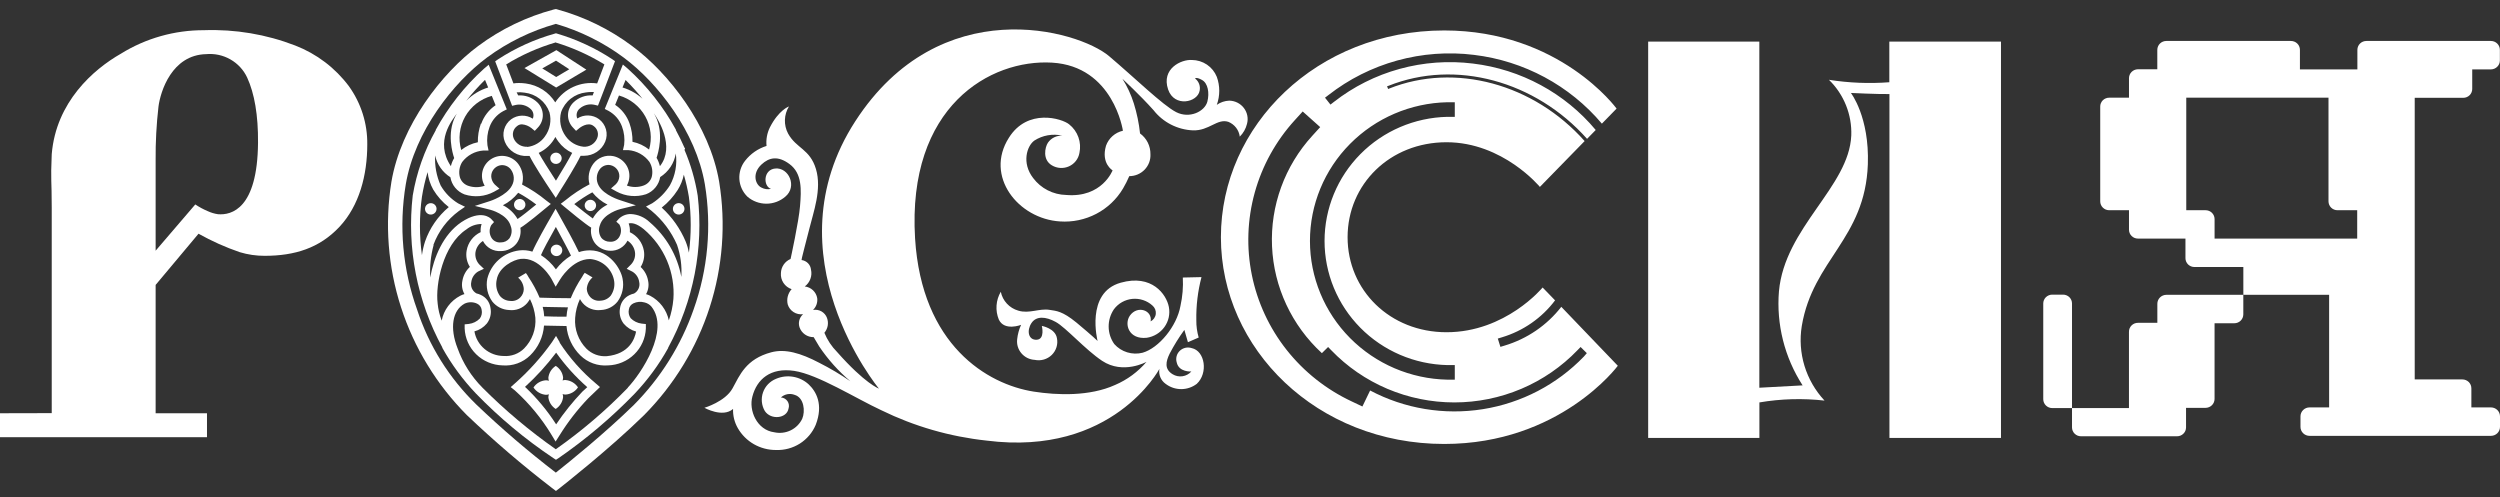
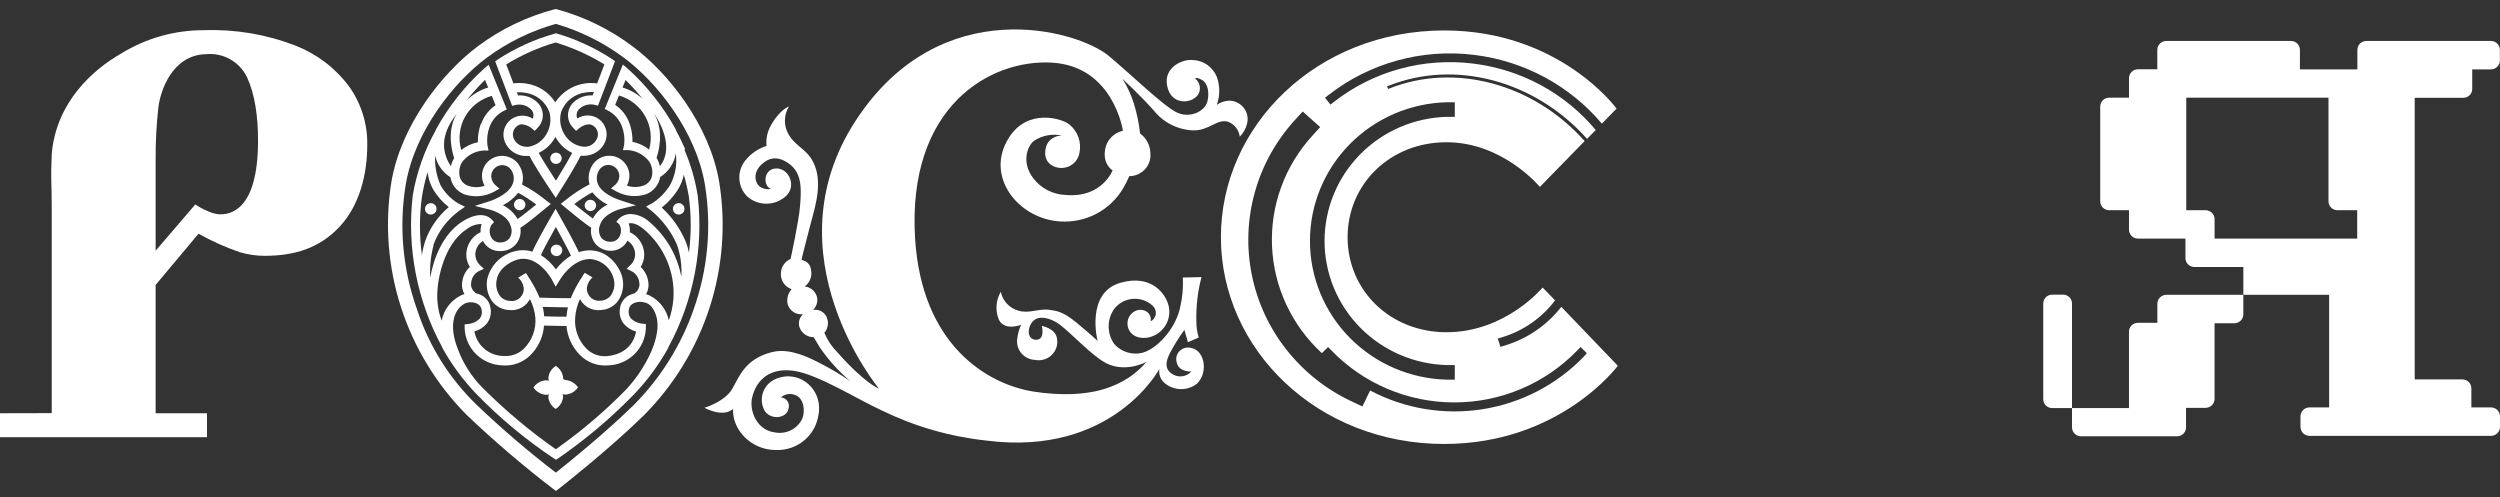
<svg xmlns="http://www.w3.org/2000/svg" width="166" height="33" viewBox="0 0 166 33" fill="none">
  <rect x="0" y="0" width="166" height="33" fill="#333333" stroke="none" />
-   <path d="M125.451 2.761V5.461C124.112 5.562 122.766 5.507 121.441 5.298C121.934 5.779 122.32 6.356 122.576 6.993C122.831 7.629 122.95 8.311 122.925 8.995C122.776 12.414 118.506 15.098 118.122 19.343C117.943 21.539 118.495 23.732 119.693 25.589L116.82 25.745V2.761H109.438V29.078H116.824V26.721C118.252 26.478 119.708 26.437 121.148 26.599C120.534 25.939 120.079 25.15 119.817 24.292C119.556 23.434 119.495 22.528 119.639 21.643C120.379 17.235 123.847 15.867 124.025 10.911C124.137 7.761 122.9 6.172 122.9 6.172C122.9 6.172 124.653 6.258 125.459 6.246V29.078H132.866V2.761H125.451Z" fill="white" />
  <path d="M103.67 20.373C102.719 21.598 101.403 22.498 99.908 22.947L99.627 23.032L99.454 22.481L99.735 22.395C101.144 21.971 102.378 21.112 103.257 19.944L102.43 19.09C102.43 19.09 99.987 22.06 96.048 22.06C92.294 22.06 89.48 19.274 89.48 15.752C89.48 12.231 92.294 9.445 96.048 9.445C99.801 9.445 102.248 12.411 102.248 12.411L105.22 9.367C101.847 5.572 96.618 4.134 92.237 5.882L92.175 5.911L92.1 5.731L92.192 5.699C96.643 3.917 101.955 5.372 105.381 9.22L105.956 8.632C103.911 6.183 100.993 4.604 97.805 4.22C96.172 4.018 94.516 4.139 92.931 4.576C91.346 5.012 89.865 5.757 88.574 6.765L88.343 6.945L87.98 6.487L88.211 6.311C89.562 5.255 91.113 4.476 92.772 4.018C94.431 3.56 96.166 3.432 97.875 3.644C101.19 4.043 104.226 5.676 106.365 8.211L107.341 7.21C107.341 7.21 103.571 2.022 95.895 2.022C87.45 2.022 81.068 8.33 81.068 15.752C81.068 23.175 87.45 29.479 95.895 29.479C103.591 29.479 107.423 24.287 107.423 24.287L103.67 20.373ZM96.106 6.789H96.598V7.758H96.106C93.926 7.806 91.852 8.695 90.328 10.235C88.803 11.776 87.95 13.845 87.95 16C87.95 18.154 88.803 20.223 90.328 21.764C91.852 23.304 93.926 24.194 96.106 24.242H96.598V25.21H96.106C93.668 25.159 91.348 24.166 89.642 22.445C87.936 20.723 86.981 18.409 86.981 16C86.981 13.59 87.936 11.276 89.642 9.555C91.348 7.833 93.668 6.84 96.106 6.789ZM105.171 23.674C103.38 25.534 101.023 26.762 98.459 27.17C95.894 27.577 93.266 27.141 90.976 25.929L90.463 26.991L89.757 26.656C88.065 25.863 86.584 24.691 85.432 23.233C84.28 21.774 83.489 20.07 83.122 18.256C82.754 16.441 82.821 14.567 83.316 12.783C83.811 10.998 84.722 9.353 85.975 7.978L86.499 7.402L87.661 8.44L87.14 9.012C85.306 11.018 84.344 13.657 84.463 16.358C84.581 19.06 85.77 21.607 87.773 23.449L88.186 23.041L88.388 23.249C89.443 24.346 90.711 25.219 92.117 25.816C93.523 26.413 95.038 26.721 96.568 26.721C98.099 26.721 99.613 26.413 101.02 25.816C102.426 25.219 103.695 24.346 104.749 23.249L104.951 23.041L105.365 23.449L105.171 23.674Z" fill="white" />
  <path d="M13.182 15.519C14.056 16.009 14.973 16.42 15.922 16.745C16.458 16.907 17.015 16.988 17.575 16.986C19.568 16.986 21.213 16.475 22.536 15.066C23.858 13.656 24.387 11.63 24.387 9.588C24.404 8.208 23.979 6.858 23.172 5.731C22.265 4.514 21.029 3.575 19.605 3.023C17.677 2.278 15.614 1.932 13.545 2.005C11.594 1.999 9.68 2.54 8.027 3.566C6.2 4.608 3.72 6.773 3.435 10.241C3.356 12.116 3.435 11.83 3.435 13.787V27.432L0 27.44V29.029H13.744V27.44H10.334V18.918L13.182 15.519ZM10.334 10.638C10.324 9.446 10.387 8.255 10.524 7.071C10.652 6.082 11.404 3.644 13.694 3.595C14.255 3.545 14.818 3.668 15.305 3.948C15.792 4.227 16.18 4.649 16.414 5.155C16.893 6.197 17.15 7.643 17.133 9.49C17.092 13.865 15.376 14.298 14.475 14.224C14.239 14.19 14.009 14.121 13.793 14.02C13.504 13.899 13.227 13.749 12.967 13.575L10.334 16.647V10.638Z" fill="white" />
  <path d="M143.843 19.576C143.685 19.577 143.534 19.64 143.422 19.751C143.311 19.862 143.248 20.012 143.248 20.169V21.435H141.979C141.898 21.432 141.817 21.446 141.741 21.475C141.665 21.505 141.597 21.549 141.539 21.605C141.481 21.662 141.436 21.73 141.405 21.805C141.375 21.879 141.361 21.959 141.363 22.04V27.097H137.581V20.152C137.582 20.075 137.567 19.998 137.537 19.927C137.507 19.855 137.463 19.79 137.408 19.735C137.353 19.68 137.287 19.637 137.214 19.608C137.142 19.578 137.064 19.563 136.986 19.564H136.271C136.192 19.563 136.114 19.578 136.042 19.608C135.969 19.637 135.903 19.68 135.847 19.735C135.792 19.79 135.747 19.855 135.717 19.926C135.687 19.998 135.672 20.075 135.672 20.152V26.509C135.673 26.665 135.736 26.815 135.849 26.925C135.961 27.035 136.113 27.097 136.271 27.097H137.581V28.38C137.581 28.457 137.597 28.534 137.627 28.606C137.657 28.678 137.701 28.743 137.757 28.797C137.812 28.852 137.879 28.895 137.951 28.925C138.024 28.954 138.102 28.969 138.18 28.968H144.554C144.633 28.969 144.711 28.954 144.783 28.925C144.856 28.895 144.922 28.852 144.977 28.797C145.033 28.743 145.078 28.678 145.108 28.606C145.138 28.534 145.153 28.457 145.153 28.38V27.081H146.452C146.609 27.08 146.76 27.017 146.871 26.907C146.983 26.797 147.046 26.648 147.047 26.493V21.464H148.361C148.519 21.464 148.67 21.402 148.782 21.291C148.893 21.181 148.956 21.031 148.956 20.875V19.576H143.843Z" fill="white" />
  <path d="M160.337 6.495H163.561C163.719 6.495 163.869 6.434 163.981 6.324C164.092 6.215 164.155 6.066 164.156 5.911V4.608H165.396C165.555 4.607 165.706 4.544 165.817 4.433C165.929 4.322 165.992 4.172 165.992 4.015V3.309C165.992 3.153 165.929 3.003 165.817 2.893C165.706 2.782 165.555 2.72 165.396 2.72H157.13C157.051 2.72 156.974 2.735 156.9 2.764C156.828 2.793 156.762 2.837 156.706 2.891C156.65 2.946 156.606 3.011 156.576 3.083C156.546 3.154 156.53 3.231 156.53 3.309V4.608H152.715V3.309C152.715 3.231 152.7 3.154 152.669 3.082C152.639 3.01 152.594 2.944 152.538 2.89C152.482 2.835 152.415 2.792 152.342 2.763C152.269 2.734 152.191 2.719 152.111 2.72H143.845C143.766 2.72 143.689 2.735 143.616 2.764C143.543 2.793 143.477 2.837 143.421 2.891C143.365 2.946 143.321 3.011 143.291 3.083C143.261 3.154 143.245 3.231 143.245 3.309V4.6H141.947C141.792 4.604 141.645 4.668 141.536 4.777C141.427 4.887 141.366 5.034 141.365 5.188V6.487H140.05C139.972 6.486 139.894 6.501 139.822 6.531C139.749 6.56 139.684 6.603 139.628 6.658C139.573 6.713 139.529 6.778 139.499 6.85C139.469 6.921 139.454 6.998 139.455 7.075V13.367C139.454 13.444 139.469 13.521 139.499 13.593C139.529 13.665 139.572 13.73 139.628 13.785C139.683 13.84 139.749 13.884 139.821 13.914C139.894 13.944 139.972 13.959 140.05 13.959H141.365V15.254C141.365 15.41 141.427 15.56 141.539 15.67C141.651 15.78 141.802 15.842 141.96 15.842H145.114V17.141C145.114 17.219 145.129 17.296 145.159 17.367C145.19 17.439 145.234 17.504 145.289 17.559C145.345 17.613 145.411 17.657 145.484 17.686C145.557 17.715 145.635 17.73 145.713 17.73H148.958V19.576H154.654V27.052H153.351C153.193 27.052 153.042 27.114 152.929 27.224C152.817 27.335 152.753 27.484 152.752 27.641V28.347C152.752 28.504 152.815 28.655 152.928 28.766C153.04 28.877 153.193 28.94 153.351 28.94H165.405C165.563 28.939 165.714 28.876 165.826 28.765C165.937 28.654 166 28.504 166 28.347V27.641C165.999 27.485 165.936 27.336 165.825 27.226C165.713 27.116 165.562 27.053 165.405 27.052H164.099V25.786C164.099 25.708 164.084 25.631 164.055 25.559C164.025 25.488 163.981 25.422 163.926 25.367C163.87 25.312 163.804 25.268 163.732 25.239C163.659 25.209 163.582 25.194 163.503 25.194H160.337V6.495ZM156.518 15.842H147.048V14.547C147.048 14.391 146.985 14.242 146.874 14.131C146.762 14.021 146.611 13.959 146.453 13.959H145.168V6.487H154.612V13.367C154.612 13.444 154.627 13.521 154.657 13.593C154.686 13.665 154.73 13.73 154.785 13.785C154.84 13.84 154.906 13.884 154.979 13.914C155.051 13.944 155.129 13.959 155.208 13.959H156.518V15.842Z" fill="white" />
  <path d="M58.347 25.786C58.347 25.786 51.031 16.941 56.793 8.048C62.414 -0.625 71.583 1.985 73.645 3.73C75.323 5.147 77.216 6.998 78.101 7.447C78.986 7.897 79.99 7.406 80.168 6.753C80.32 6.164 80.205 5.527 79.816 5.311C79.428 5.094 79.349 5.209 79.349 5.209C79.473 5.302 79.567 5.429 79.621 5.573C79.676 5.718 79.687 5.875 79.655 6.026C79.515 6.81 77.972 7.141 77.564 5.944C77.092 4.555 78.444 3.934 79.142 3.983C79.5 3.985 79.848 4.093 80.143 4.292C80.437 4.492 80.664 4.774 80.796 5.102C81.013 5.703 81.013 6.36 80.796 6.961C81.038 6.791 81.326 6.695 81.622 6.683C81.811 6.686 81.997 6.732 82.165 6.816C82.333 6.901 82.48 7.022 82.593 7.171C82.707 7.32 82.785 7.492 82.821 7.676C82.857 7.859 82.85 8.047 82.8 8.228C82.722 8.547 82.556 8.84 82.321 9.073C82.294 8.857 82.209 8.652 82.076 8.479C81.942 8.306 81.764 8.171 81.56 8.089C80.82 7.852 80.283 8.693 79.212 8.656C78.704 8.635 78.207 8.504 77.754 8.272C77.303 8.041 76.907 7.715 76.596 7.317C75.72 6.336 74.53 5.233 74.53 5.233C74.852 5.743 75.106 6.293 75.286 6.867C75.489 7.517 75.627 8.185 75.699 8.861C75.917 9.02 76.093 9.227 76.213 9.467C76.332 9.706 76.393 9.97 76.389 10.238C76.399 10.426 76.37 10.614 76.304 10.79C76.237 10.967 76.135 11.128 76.004 11.265C75.872 11.401 75.714 11.51 75.539 11.584C75.364 11.658 75.175 11.696 74.984 11.696C74.864 11.977 74.726 12.25 74.571 12.513C74.148 13.228 73.532 13.812 72.792 14.199C72.051 14.586 71.215 14.761 70.38 14.703C67.61 14.531 65.358 11.704 66.99 9.147C68.23 7.165 70.52 7.872 70.987 8.252C71.27 8.475 71.484 8.772 71.605 9.109C71.726 9.446 71.75 9.81 71.673 10.16C71.639 10.353 71.558 10.534 71.436 10.689C71.315 10.844 71.157 10.966 70.976 11.047C70.796 11.128 70.598 11.163 70.401 11.151C70.203 11.139 70.011 11.079 69.842 10.977C69.21 10.601 69.383 9.784 69.578 9.482C69.683 9.327 69.827 9.202 69.996 9.119C70.165 9.036 70.353 8.998 70.541 9.008C70.224 8.935 69.897 8.927 69.577 8.983C69.257 9.039 68.952 9.159 68.68 9.335C68.185 9.69 67.825 10.822 68.602 11.823C68.857 12.163 69.187 12.442 69.567 12.636C69.948 12.831 70.369 12.937 70.797 12.946C73.178 13.146 73.876 11.312 73.876 11.312C73.876 11.312 73.095 10.858 73.438 9.678C73.525 9.431 73.674 9.21 73.87 9.036C74.067 8.861 74.305 8.739 74.562 8.681C74.562 8.681 73.938 4.4 69.855 4.159C65.771 3.918 60.224 7.043 60.761 15.834C61.203 22.922 65.56 25.52 68.639 26.003C70.21 26.248 72.359 26.325 74.042 25.561C74.848 25.216 75.563 24.69 76.129 24.025C76.129 24.025 74.579 24.887 73.182 23.96C72.07 23.221 70.772 21.746 70.102 21.378C69.433 21.01 68.805 20.97 68.486 21.456C68.168 21.942 68.271 22.591 68.838 22.559C69.404 22.526 69.177 21.64 69.177 21.64C69.177 21.64 70.074 21.799 70.181 22.457C70.221 22.656 70.211 22.862 70.15 23.056C70.09 23.25 69.982 23.426 69.836 23.569C69.689 23.712 69.509 23.816 69.312 23.873C69.115 23.93 68.906 23.937 68.705 23.895C68.536 23.886 68.371 23.843 68.218 23.768C68.067 23.693 67.932 23.588 67.823 23.46C67.713 23.332 67.632 23.183 67.583 23.022C67.534 22.861 67.52 22.692 67.54 22.526C67.575 22.196 67.663 21.873 67.8 21.57C67.8 21.57 66.688 22.007 66.32 21.215C66.199 20.918 66.148 20.598 66.171 20.278C66.194 19.959 66.29 19.649 66.453 19.372C66.511 19.666 66.651 19.939 66.856 20.16C67.06 20.382 67.323 20.543 67.614 20.626C68.342 20.851 69.007 20.459 69.706 20.577C70.139 20.647 70.532 20.647 71.471 21.415C72.566 22.326 72.88 22.64 72.88 22.64C72.88 22.64 72.053 19.433 74.414 18.772C76.481 18.188 77.452 19.54 77.613 20.385C77.656 20.615 77.653 20.851 77.603 21.08C77.552 21.308 77.455 21.524 77.318 21.715C77.181 21.905 77.007 22.067 76.805 22.189C76.604 22.312 76.379 22.393 76.146 22.428C74.955 22.559 74.632 21.525 75.022 20.961C75.522 20.247 76.534 20.598 76.402 21.341C76.496 21.292 76.576 21.221 76.636 21.134C76.696 21.047 76.734 20.947 76.745 20.843C76.756 20.738 76.741 20.633 76.702 20.535C76.662 20.437 76.599 20.351 76.518 20.283C76.339 20.122 76.128 20 75.899 19.925C75.669 19.85 75.427 19.823 75.186 19.846C74.946 19.87 74.713 19.943 74.503 20.061C74.293 20.179 74.111 20.34 73.967 20.532C73.734 20.875 73.611 21.279 73.615 21.692C73.618 22.105 73.748 22.506 73.988 22.845C74.217 23.103 74.514 23.294 74.846 23.395C75.178 23.497 75.532 23.506 75.869 23.421C76.943 23.114 78.142 21.668 78.382 20.312C78.52 19.694 78.573 19.06 78.539 18.428L79.779 18.4C79.534 19.333 79.419 20.295 79.436 21.26C79.43 21.649 79.484 22.037 79.593 22.412L78.878 22.722L78.642 21.905C78.278 22.405 77.953 22.931 77.667 23.478C77.41 24.005 77.299 24.507 77.865 24.851C78.06 24.97 78.292 25.017 78.519 24.983C78.746 24.949 78.954 24.837 79.105 24.667C79.105 24.667 78.278 24.728 78.134 24.066C78.093 23.931 78.091 23.787 78.127 23.65C78.163 23.514 78.237 23.39 78.34 23.292C78.443 23.194 78.571 23.125 78.71 23.094C78.849 23.063 78.994 23.07 79.13 23.114C80.015 23.302 80.233 24.777 79.465 25.488C79.169 25.714 78.806 25.837 78.432 25.837C78.057 25.837 77.694 25.714 77.398 25.488C77.242 25.378 77.12 25.226 77.047 25.05C76.974 24.875 76.952 24.682 76.985 24.495C76.985 24.495 73.889 30.325 65.506 29.255C63.076 28.994 60.711 28.312 58.521 27.24C56.826 26.456 54.313 24.863 52.734 24.626C51.155 24.389 50.254 25.19 49.96 26.325C49.704 27.24 50.249 28.552 51.411 28.703C51.777 28.784 52.16 28.74 52.498 28.577C52.835 28.415 53.106 28.143 53.267 27.808C53.482 27.306 53.391 26.403 52.763 26.219C52.61 26.16 52.444 26.145 52.283 26.175C52.122 26.206 51.973 26.28 51.853 26.391C51.94 26.396 52.025 26.422 52.1 26.464C52.176 26.507 52.24 26.567 52.289 26.638C52.338 26.709 52.369 26.791 52.381 26.876C52.393 26.962 52.385 27.048 52.358 27.13C52.242 27.796 51.184 27.902 50.783 27.289C50.675 27.104 50.608 26.897 50.588 26.684C50.568 26.471 50.594 26.255 50.665 26.053C50.736 25.85 50.85 25.665 50.999 25.51C51.149 25.355 51.33 25.233 51.531 25.153C51.888 25 52.281 24.953 52.664 25.018C53.047 25.082 53.403 25.256 53.689 25.516C54.197 25.99 54.685 26.86 54.164 28.209C53.949 28.721 53.58 29.157 53.107 29.456C52.634 29.754 52.08 29.902 51.519 29.88C51.004 29.881 50.499 29.747 50.054 29.492C49.609 29.236 49.242 28.868 48.989 28.425C48.768 28.038 48.659 27.599 48.675 27.155C47.98 27.759 46.773 27.077 46.773 27.077C46.773 27.077 48.154 26.669 48.638 25.79C49.121 24.912 49.526 23.841 51.213 23.392C52.134 23.147 53.155 23.437 54.4 24.091C55.116 24.453 55.806 24.862 56.466 25.316C55.673 24.646 54.978 23.87 54.4 23.012C54.11 22.514 54.028 22.387 54.028 22.387C53.821 22.39 53.619 22.329 53.451 22.211C53.282 22.094 53.156 21.927 53.089 21.733C53.038 21.582 53.033 21.418 53.075 21.263C53.117 21.109 53.204 20.97 53.325 20.863C53.104 20.893 52.879 20.843 52.692 20.723C52.505 20.603 52.367 20.421 52.304 20.21C52.262 20.033 52.264 19.849 52.309 19.674C52.355 19.498 52.442 19.336 52.564 19.201C52.342 19.127 52.151 18.981 52.022 18.787C51.893 18.593 51.834 18.362 51.853 18.13C51.859 17.93 51.922 17.736 52.035 17.57C52.149 17.404 52.308 17.274 52.494 17.195C52.494 17.195 53.044 14.691 53.122 13.685C53.213 12.595 53.267 11.512 52.42 10.891C51.667 10.335 51.08 10.438 50.56 10.924C49.927 11.516 50.146 12.26 50.56 12.456C50.752 12.561 50.978 12.591 51.192 12.542C50.663 12.362 50.675 11.267 51.473 11.189C52.37 11.1 52.961 12.382 52.143 13.06C51.794 13.36 51.348 13.525 50.886 13.525C50.424 13.525 49.978 13.36 49.63 13.06C49.314 12.752 49.124 12.339 49.094 11.902C49.065 11.464 49.198 11.03 49.468 10.683C49.83 10.214 50.33 9.867 50.898 9.69C50.856 9.269 50.932 8.845 51.118 8.464C51.705 7.304 52.387 7.067 52.387 7.067C52.221 7.337 52.128 7.645 52.118 7.961C52.108 8.276 52.18 8.589 52.329 8.869C52.878 9.866 53.779 9.886 54.181 11.23C54.581 12.574 54.007 14.09 53.742 15.181C53.519 16.096 53.172 17.309 53.234 17.268C53.394 17.291 53.542 17.366 53.654 17.481C53.766 17.597 53.835 17.746 53.85 17.906C53.897 18.111 53.883 18.326 53.809 18.523C53.736 18.721 53.607 18.894 53.437 19.021C53.641 19.044 53.832 19.132 53.981 19.272C54.13 19.412 54.229 19.596 54.263 19.797C54.281 19.94 54.265 20.085 54.217 20.221C54.169 20.357 54.09 20.48 53.986 20.581C54.179 20.547 54.377 20.581 54.547 20.677C54.716 20.774 54.846 20.927 54.912 21.108C54.974 21.274 54.99 21.452 54.96 21.626C54.929 21.799 54.853 21.962 54.739 22.097C54.933 22.574 55.221 23.009 55.586 23.376C57.442 25.476 58.355 25.802 58.355 25.802" fill="white" />
-   <path d="M36.919 4.027L37.8 4.599L36.932 5.114L36.006 4.542L36.919 4.027ZM38.932 4.624L36.944 3.329L34.824 4.518L36.928 5.813L38.932 4.624Z" fill="white" />
  <path d="M46.054 20.552C45.222 22.929 43.867 25.093 42.086 26.889C40.197 28.739 37.746 30.721 36.907 31.383C35.077 29.978 33.325 28.478 31.657 26.889C29.835 25.126 28.474 22.951 27.693 20.552C26.736 17.886 26.479 15.023 26.945 12.231C27.54 8.738 30.086 5.49 32.343 3.815C33.716 2.804 35.264 2.048 36.911 1.585C38.53 2.059 40.052 2.814 41.404 3.815C43.661 5.49 46.207 8.738 46.802 12.231C47.264 15.023 47.006 17.885 46.054 20.552ZM47.753 12.072C47.116 8.321 44.396 4.841 41.966 3.051C40.482 1.941 38.799 1.118 37.006 0.625L36.915 0.6L36.787 0.625C34.968 1.109 33.261 1.932 31.756 3.051C29.346 4.841 26.627 8.321 25.99 12.072C25.54 14.861 25.759 17.716 26.629 20.407C27.499 23.097 28.996 25.549 31 27.563C32.786 29.263 34.661 30.869 36.617 32.375L36.915 32.6L37.212 32.371C37.241 32.347 40.424 29.859 42.764 27.567C44.764 25.55 46.258 23.097 47.124 20.406C47.991 17.715 48.206 14.86 47.753 12.072Z" fill="white" />
  <path d="M36.911 2.827C38.043 3.17 39.126 3.658 40.131 4.277L39.651 5.539C39.114 5.464 38.567 5.543 38.074 5.766C37.581 5.989 37.163 6.347 36.869 6.798C36.658 6.459 36.372 6.17 36.034 5.953C35.696 5.737 35.314 5.597 34.914 5.543C34.762 5.522 34.609 5.511 34.455 5.511C34.334 5.51 34.212 5.52 34.092 5.539L33.612 4.277C34.643 3.644 35.755 3.151 36.919 2.81M39.353 6.336C39.121 6.32 38.888 6.352 38.67 6.431C38.451 6.51 38.252 6.633 38.084 6.794C37.97 6.902 37.878 7.032 37.815 7.176C37.751 7.32 37.717 7.474 37.715 7.631C37.712 7.788 37.741 7.944 37.799 8.09C37.858 8.236 37.945 8.368 38.056 8.481L38.25 8.689L38.473 8.505C38.473 8.505 39.031 8.052 39.42 8.371C39.546 8.46 39.638 8.591 39.679 8.739C39.721 8.888 39.709 9.046 39.647 9.188C39.575 9.362 39.449 9.51 39.288 9.61C39.126 9.709 38.936 9.756 38.746 9.743C38.51 9.718 38.282 9.643 38.078 9.523C37.874 9.403 37.699 9.241 37.564 9.049C37.396 8.82 37.281 8.557 37.228 8.28C37.176 8.002 37.186 7.716 37.258 7.443C37.381 7.093 37.601 6.785 37.894 6.554C38.186 6.323 38.539 6.178 38.911 6.136C39.037 6.118 39.164 6.108 39.291 6.107H39.436L39.353 6.336ZM36.915 11.998C36.435 11.267 35.976 10.532 35.77 10.152C36.247 9.93 36.637 9.558 36.877 9.094C36.936 9.2 37.002 9.303 37.076 9.4C37.312 9.724 37.628 9.983 37.994 10.152C37.795 10.536 37.365 11.271 36.915 11.998ZM35.013 9.743C34.823 9.756 34.633 9.709 34.47 9.609C34.308 9.51 34.181 9.362 34.108 9.188C34.048 9.046 34.038 8.888 34.079 8.74C34.12 8.592 34.211 8.462 34.336 8.371C34.426 8.294 34.543 8.253 34.662 8.256C34.89 8.276 35.108 8.363 35.286 8.505L35.509 8.689L35.704 8.481C35.814 8.368 35.901 8.235 35.959 8.089C36.017 7.944 36.046 7.788 36.043 7.631C36.04 7.475 36.006 7.32 35.943 7.176C35.88 7.032 35.789 6.902 35.675 6.794C35.508 6.633 35.308 6.51 35.09 6.431C34.871 6.352 34.638 6.32 34.406 6.336L34.306 6.132C34.482 6.118 34.658 6.125 34.831 6.152C35.203 6.194 35.556 6.34 35.848 6.571C36.141 6.802 36.361 7.11 36.485 7.459C36.557 7.733 36.567 8.019 36.514 8.296C36.461 8.574 36.347 8.836 36.179 9.065C36.044 9.258 35.868 9.42 35.664 9.539C35.461 9.659 35.233 9.734 34.997 9.76M34.005 7.026L34.261 6.965C34.432 6.931 34.609 6.937 34.777 6.983C34.945 7.03 35.1 7.114 35.228 7.231C35.319 7.31 35.382 7.415 35.408 7.532C35.435 7.648 35.424 7.77 35.377 7.88C35.161 7.742 34.908 7.672 34.651 7.679C34.395 7.686 34.146 7.771 33.939 7.921C33.711 8.091 33.547 8.331 33.473 8.603C33.398 8.875 33.416 9.164 33.525 9.425C33.645 9.717 33.856 9.964 34.127 10.132C34.398 10.299 34.715 10.377 35.034 10.356H35.162C35.452 10.94 36.175 12.051 36.642 12.75L36.902 13.138L37.15 12.729C37.51 12.166 38.258 10.961 38.552 10.344H38.787C39.087 10.342 39.38 10.253 39.629 10.087C39.877 9.922 40.071 9.687 40.184 9.412C40.293 9.152 40.312 8.863 40.237 8.591C40.162 8.319 39.998 8.079 39.771 7.909C39.564 7.758 39.315 7.674 39.058 7.667C38.801 7.659 38.548 7.73 38.333 7.868C38.284 7.758 38.273 7.636 38.3 7.519C38.326 7.402 38.39 7.297 38.481 7.218C38.61 7.102 38.765 7.017 38.933 6.971C39.101 6.925 39.278 6.919 39.449 6.953L39.705 7.014L40.089 6.021L40.837 4.061L40.651 3.93C39.525 3.19 38.293 2.619 36.997 2.234L36.915 2.21L36.832 2.234C35.496 2.61 34.226 3.186 33.066 3.942L32.88 4.073L34.005 7.026Z" fill="white" />
  <path d="M45.75 16.798C45.702 16.54 45.629 16.287 45.531 16.043C45.17 15.185 44.628 14.415 43.939 13.784C44.353 13.457 44.709 13.065 44.993 12.623C45.191 12.308 45.331 11.961 45.407 11.598C45.548 12.082 45.66 12.575 45.742 13.073C45.904 14.309 45.904 15.562 45.742 16.798M44.712 19.862C44.672 20.343 44.571 20.817 44.41 21.272C44.337 20.927 44.188 20.601 43.974 20.319C43.759 20.037 43.485 19.804 43.17 19.638C43.083 19.593 42.992 19.558 42.898 19.532C43.052 19.261 43.1 18.944 43.034 18.641C42.974 18.291 42.8 17.969 42.538 17.726C42.742 17.404 42.819 17.018 42.753 16.643C42.707 16.381 42.599 16.133 42.438 15.919C42.276 15.706 42.065 15.534 41.823 15.418C41.837 15.221 41.811 15.024 41.744 14.838C41.93 14.789 42.253 14.813 42.745 15.217C43.42 15.787 43.95 16.506 44.292 17.316C44.633 18.126 44.778 19.004 44.712 19.879M41.691 25.745C40.229 27.253 38.626 28.62 36.904 29.831C35.164 28.613 33.536 27.245 32.039 25.745C31.302 25.004 30.738 24.113 30.386 23.135C29.848 21.77 30.038 20.61 30.849 20.161C30.978 20.1 31.119 20.069 31.262 20.069C31.405 20.069 31.546 20.1 31.675 20.161C31.757 20.197 31.828 20.254 31.882 20.326C31.935 20.397 31.97 20.481 31.981 20.569C32.003 20.669 32.004 20.772 31.983 20.872C31.963 20.972 31.921 21.066 31.861 21.149C31.667 21.349 31.408 21.476 31.13 21.509L30.853 21.537V21.811C30.88 22.458 31.154 23.071 31.621 23.526C32.087 23.981 32.711 24.244 33.366 24.262C33.702 24.289 34.04 24.244 34.357 24.13C34.674 24.015 34.962 23.835 35.201 23.6C35.74 23.071 36.068 22.368 36.123 21.619C36.536 21.619 37.107 21.648 37.582 21.648H37.615C37.679 22.386 38.005 23.078 38.537 23.6C38.776 23.835 39.064 24.016 39.381 24.131C39.698 24.245 40.036 24.29 40.372 24.262C41.027 24.244 41.651 23.981 42.117 23.526C42.584 23.071 42.858 22.458 42.885 21.811V21.517L42.608 21.488C42.33 21.454 42.072 21.327 41.877 21.129C41.817 21.046 41.775 20.951 41.755 20.851C41.734 20.751 41.735 20.648 41.757 20.549C41.768 20.46 41.803 20.377 41.856 20.305C41.91 20.234 41.981 20.177 42.063 20.14C42.288 20.034 42.545 20.012 42.786 20.079C42.97 20.119 43.136 20.218 43.257 20.361C44.497 21.925 42.563 24.814 41.687 25.733M29.059 20.136C28.902 18.91 29.406 16.251 30.968 15.234C31.253 15.002 31.609 14.875 31.977 14.874C31.923 15.049 31.901 15.232 31.915 15.414C31.672 15.529 31.461 15.701 31.299 15.914C31.137 16.127 31.029 16.376 30.985 16.639C30.919 17.014 30.995 17.399 31.2 17.722C30.938 17.965 30.764 18.287 30.704 18.637C30.638 18.94 30.686 19.257 30.84 19.527C30.746 19.553 30.655 19.589 30.568 19.634C30.248 19.8 29.97 20.035 29.755 20.323C29.541 20.61 29.394 20.941 29.328 21.292C29.187 20.924 29.097 20.54 29.059 20.148M28.782 16.251C29.111 15.36 29.695 14.584 30.464 14.016L30.878 13.73L30.423 13.506C29.941 13.212 29.542 12.803 29.261 12.317C28.982 11.69 28.856 11.007 28.893 10.323C28.957 10.619 29.079 10.899 29.253 11.147C29.426 11.396 29.649 11.607 29.906 11.769C29.949 12.024 30.057 12.263 30.222 12.463C30.387 12.663 30.601 12.816 30.845 12.909C31.165 13.013 31.504 13.051 31.84 13.021C32.177 12.991 32.503 12.893 32.8 12.734L33.163 12.529L32.853 12.252C32.716 12.111 32.633 11.928 32.618 11.733C32.61 11.561 32.663 11.392 32.768 11.255C32.873 11.117 33.023 11.021 33.192 10.981C33.329 10.951 33.472 10.962 33.603 11.012C33.734 11.062 33.847 11.149 33.928 11.263C34.038 11.416 34.103 11.597 34.114 11.785C34.125 11.973 34.082 12.16 33.99 12.325C33.647 12.991 32.539 13.354 32.527 13.354L31.531 13.673L32.552 13.927C32.552 13.927 33.692 14.216 33.911 15.009C33.964 15.142 33.983 15.286 33.968 15.428C33.953 15.57 33.904 15.707 33.825 15.826C33.757 15.912 33.67 15.98 33.572 16.027C33.473 16.074 33.364 16.097 33.254 16.096C33.119 16.11 32.982 16.081 32.864 16.014C32.746 15.946 32.652 15.843 32.597 15.72C32.538 15.598 32.509 15.464 32.513 15.329C32.517 15.194 32.555 15.062 32.622 14.944L32.804 14.743L32.618 14.543C32.552 14.474 31.948 13.886 30.634 14.752C29.427 15.569 28.803 17.088 28.567 18.428C28.527 17.704 28.602 16.977 28.79 16.276M28.017 16.941C27.84 15.655 27.84 14.351 28.017 13.065C28.105 12.512 28.231 11.966 28.393 11.43C28.439 11.836 28.565 12.229 28.765 12.586C29.035 13.034 29.385 13.428 29.799 13.751C29.075 14.358 28.531 15.147 28.224 16.035C28.128 16.33 28.059 16.634 28.017 16.941ZM32.209 5.311L32.415 5.809C31.861 5.978 31.359 6.283 30.956 6.696C31.34 6.209 31.754 5.747 32.196 5.311M31.927 8.219C31.788 8.613 31.721 9.028 31.729 9.445C31.325 9.527 30.946 9.703 30.625 9.96C30.519 9.592 30.487 9.207 30.532 8.827C30.576 8.447 30.696 8.079 30.884 7.745C31.073 7.411 31.327 7.117 31.63 6.88C31.934 6.644 32.282 6.468 32.655 6.365L32.907 6.986C32.467 7.284 32.134 7.713 31.956 8.211M30.332 7.545C30.299 7.607 30.262 7.668 30.233 7.729C29.662 8.857 30.047 10.18 30.158 10.495C30.056 10.662 29.983 10.844 29.939 11.034C28.836 9.38 30.043 7.954 30.332 7.545ZM34.407 12.799C34.827 13.028 35.228 13.289 35.606 13.579C35.16 13.947 34.639 14.36 34.366 14.543C34.142 14.148 33.802 13.829 33.391 13.628C33.783 13.432 34.127 13.153 34.399 12.811M37.615 21.027C37.144 21.027 36.54 21.027 36.135 21.002C36.123 20.791 36.09 20.582 36.036 20.377C36.45 20.377 37.074 20.406 37.586 20.406H37.71C37.66 20.61 37.628 20.817 37.615 21.027ZM35.094 18.4C35.045 18.304 34.987 18.214 34.92 18.13L34.403 18.437C34.516 18.531 34.607 18.647 34.672 18.778C34.736 18.909 34.773 19.051 34.779 19.197C34.776 19.403 34.693 19.6 34.548 19.748C34.462 19.837 34.357 19.904 34.239 19.944C34.122 19.985 33.997 19.997 33.874 19.981C33.743 19.977 33.614 19.944 33.496 19.887C33.379 19.829 33.275 19.747 33.192 19.646C33.084 19.492 33.01 19.317 32.973 19.133C32.937 18.948 32.94 18.759 32.981 18.576C33.122 17.722 34.106 17.244 34.573 17.191C35.813 17.048 36.64 18.543 36.64 18.559L36.896 19.037L37.177 18.576C37.177 18.576 37.979 17.199 39.182 17.199C39.56 17.229 39.919 17.379 40.205 17.627C40.49 17.875 40.687 18.208 40.765 18.576C40.804 18.756 40.806 18.943 40.77 19.124C40.733 19.305 40.66 19.477 40.554 19.63C40.471 19.73 40.367 19.812 40.25 19.87C40.132 19.928 40.003 19.96 39.872 19.965C39.749 19.981 39.624 19.969 39.507 19.928C39.39 19.888 39.284 19.82 39.198 19.732C39.056 19.583 38.973 19.389 38.963 19.184C38.972 19.038 39.01 18.896 39.075 18.765C39.141 18.634 39.232 18.517 39.343 18.42L38.826 18.114C38.759 18.198 38.701 18.288 38.653 18.384C38.353 18.83 38.1 19.305 37.896 19.801C37.301 19.801 36.214 19.781 35.83 19.764C35.627 19.283 35.378 18.822 35.085 18.388M36.904 15.058C37.318 15.826 37.731 16.586 37.913 16.97C37.527 17.214 37.188 17.524 36.912 17.885C36.645 17.511 36.308 17.191 35.92 16.941C36.036 16.647 36.462 15.859 36.912 15.062M41.124 14.899C41.192 15.017 41.229 15.149 41.233 15.284C41.238 15.419 41.209 15.553 41.149 15.675C41.093 15.798 41 15.9 40.882 15.968C40.764 16.035 40.628 16.064 40.492 16.051C40.382 16.052 40.274 16.029 40.175 15.982C40.076 15.935 39.989 15.867 39.922 15.781C39.843 15.662 39.793 15.525 39.778 15.383C39.762 15.242 39.78 15.098 39.831 14.964C40.054 14.172 41.182 13.882 41.191 13.882L42.22 13.632L41.215 13.306C41.215 13.306 40.095 12.979 39.748 12.313C39.658 12.147 39.616 11.96 39.628 11.772C39.639 11.585 39.704 11.404 39.814 11.251C39.895 11.137 40.008 11.05 40.139 10.999C40.27 10.949 40.413 10.939 40.55 10.969C40.718 11.01 40.867 11.107 40.972 11.244C41.077 11.381 41.13 11.549 41.124 11.72C41.11 11.914 41.027 12.097 40.889 12.235L40.571 12.513L40.943 12.721C41.239 12.88 41.566 12.978 41.902 13.008C42.238 13.039 42.577 13.001 42.898 12.897C43.141 12.804 43.356 12.65 43.52 12.45C43.685 12.251 43.794 12.011 43.836 11.757C44.111 11.583 44.346 11.353 44.525 11.083C44.703 10.812 44.822 10.508 44.873 10.188C44.975 10.915 44.839 11.656 44.485 12.301C44.186 12.78 43.783 13.188 43.307 13.498L42.894 13.714L43.253 13.992C43.992 14.606 44.576 15.382 44.956 16.259C45.19 16.944 45.287 17.667 45.241 18.388C44.979 16.97 44.234 15.684 43.129 14.743C42.794 14.424 42.354 14.236 41.889 14.213C41.595 14.208 41.312 14.318 41.1 14.519L40.922 14.719L41.124 14.899ZM39.372 14.515C39.107 14.331 38.586 13.918 38.132 13.551C38.51 13.26 38.911 12.999 39.331 12.77C39.602 13.112 39.947 13.391 40.339 13.587C39.928 13.788 39.588 14.107 39.364 14.502M41.997 9.412C42.005 8.995 41.937 8.58 41.798 8.187C41.621 7.689 41.288 7.26 40.847 6.961L41.1 6.34C41.844 6.557 42.473 7.056 42.847 7.729C43.222 8.401 43.313 9.193 43.1 9.931C42.779 9.675 42.401 9.498 41.997 9.416M42.786 6.675C42.383 6.271 41.885 5.973 41.335 5.809L41.538 5.311C41.981 5.747 42.395 6.211 42.778 6.7M43.815 11.022C43.769 10.831 43.696 10.648 43.596 10.479C43.708 10.152 44.092 8.844 43.522 7.717C43.489 7.647 43.452 7.582 43.414 7.517C43.704 7.925 44.836 9.735 43.828 11.022M45.481 9.919C45.481 9.866 45.481 9.829 45.481 9.821H45.456C45.274 9.412 45.08 9.004 44.878 8.64C44.878 8.64 44.878 8.62 44.878 8.607C44.048 7.089 42.967 5.719 41.678 4.555L41.36 4.285L40.157 7.235L40.405 7.361C40.819 7.589 41.136 7.956 41.298 8.395C41.444 8.786 41.494 9.207 41.443 9.621L41.364 9.968H41.724C42 9.991 42.267 10.073 42.508 10.207C42.749 10.342 42.958 10.527 43.121 10.748C43.213 10.897 43.274 11.063 43.3 11.235C43.326 11.408 43.318 11.584 43.274 11.753C43.234 11.883 43.164 12.003 43.07 12.101C42.975 12.2 42.858 12.275 42.728 12.321C42.372 12.449 41.981 12.449 41.625 12.321C41.724 12.138 41.781 11.936 41.79 11.729C41.805 11.414 41.706 11.105 41.511 10.856C41.317 10.607 41.039 10.434 40.728 10.368C40.479 10.317 40.221 10.338 39.984 10.429C39.747 10.52 39.542 10.676 39.392 10.879C39.25 11.072 39.154 11.295 39.111 11.531C39.068 11.767 39.079 12.009 39.145 12.239C38.571 12.538 38.031 12.896 37.532 13.306L37.235 13.53L37.52 13.767C37.752 13.963 38.88 14.899 39.256 15.115C39.197 15.476 39.285 15.844 39.5 16.141C39.623 16.3 39.781 16.428 39.962 16.517C40.144 16.605 40.343 16.651 40.546 16.651H40.508C40.746 16.661 40.981 16.603 41.187 16.484C41.392 16.366 41.558 16.191 41.666 15.981C41.798 16.065 41.911 16.176 41.996 16.306C42.082 16.437 42.138 16.584 42.162 16.737C42.183 16.884 42.171 17.033 42.127 17.174C42.082 17.315 42.007 17.445 41.906 17.554L41.612 17.848L41.988 18.036C42.111 18.109 42.216 18.209 42.295 18.328C42.374 18.447 42.424 18.582 42.443 18.723C42.478 18.87 42.463 19.025 42.401 19.163C42.339 19.302 42.234 19.417 42.1 19.491C41.998 19.514 41.9 19.548 41.806 19.593C41.636 19.672 41.489 19.792 41.377 19.942C41.266 20.091 41.195 20.267 41.17 20.451C41.134 20.631 41.136 20.816 41.178 20.995C41.219 21.174 41.298 21.342 41.41 21.488C41.625 21.743 41.913 21.927 42.236 22.015C42.15 22.489 41.794 23.502 40.298 23.649C40.048 23.669 39.797 23.635 39.562 23.549C39.327 23.462 39.114 23.327 38.938 23.151C38.674 22.882 38.471 22.561 38.342 22.209C38.213 21.857 38.161 21.482 38.19 21.108C38.218 20.676 38.326 20.252 38.508 19.858C38.561 19.954 38.623 20.044 38.694 20.128C38.84 20.296 39.026 20.426 39.235 20.505C39.444 20.585 39.67 20.613 39.893 20.585C40.108 20.577 40.319 20.522 40.51 20.426C40.702 20.329 40.871 20.193 41.005 20.026C41.163 19.809 41.275 19.562 41.332 19.3C41.39 19.039 41.392 18.768 41.339 18.506C41.228 17.857 40.488 16.639 39.186 16.623H39.157C38.912 16.624 38.669 16.663 38.438 16.741C38.14 16.092 37.475 14.899 37.152 14.327L36.892 13.865L36.627 14.327C36.297 14.895 35.594 16.133 35.35 16.709C35.069 16.62 34.771 16.592 34.478 16.627C33.974 16.691 33.501 16.905 33.122 17.241C32.744 17.576 32.477 18.018 32.357 18.506C32.304 18.768 32.307 19.039 32.364 19.3C32.422 19.562 32.534 19.809 32.692 20.026C32.826 20.193 32.994 20.329 33.186 20.426C33.378 20.522 33.589 20.577 33.804 20.585C34.027 20.613 34.252 20.585 34.462 20.505C34.671 20.426 34.857 20.296 35.003 20.128C35.072 20.043 35.134 19.953 35.189 19.858C35.384 20.246 35.505 20.665 35.548 21.096C35.577 21.47 35.525 21.845 35.396 22.197C35.267 22.549 35.064 22.87 34.8 23.139C34.624 23.314 34.411 23.45 34.176 23.536C33.941 23.622 33.69 23.657 33.44 23.637C32.974 23.634 32.524 23.468 32.17 23.169C31.815 22.87 31.579 22.457 31.502 22.003C31.826 21.918 32.115 21.735 32.328 21.48C32.44 21.334 32.519 21.165 32.56 20.987C32.602 20.808 32.604 20.622 32.568 20.442C32.543 20.258 32.472 20.083 32.361 19.933C32.249 19.784 32.102 19.664 31.932 19.585C31.838 19.54 31.74 19.505 31.638 19.483C31.504 19.409 31.398 19.294 31.336 19.155C31.274 19.017 31.26 18.862 31.295 18.714C31.314 18.574 31.364 18.44 31.442 18.321C31.52 18.203 31.624 18.102 31.746 18.028L32.13 17.848L31.828 17.562C31.727 17.453 31.652 17.323 31.607 17.182C31.563 17.041 31.551 16.892 31.572 16.745C31.597 16.594 31.654 16.449 31.74 16.321C31.825 16.193 31.937 16.084 32.068 16.002C32.178 16.216 32.349 16.394 32.559 16.513C32.77 16.632 33.012 16.687 33.254 16.672C33.459 16.672 33.66 16.626 33.843 16.535C34.026 16.445 34.186 16.314 34.308 16.153C34.523 15.856 34.611 15.488 34.552 15.127C34.928 14.911 36.057 13.976 36.288 13.779L36.574 13.543L36.276 13.318C35.778 12.908 35.237 12.551 34.664 12.252C34.729 12.021 34.741 11.779 34.698 11.543C34.655 11.308 34.558 11.085 34.416 10.891C34.214 10.618 33.914 10.432 33.577 10.371C33.241 10.31 32.893 10.38 32.607 10.565C32.321 10.75 32.117 11.036 32.038 11.365C31.959 11.694 32.011 12.041 32.184 12.333C31.826 12.459 31.434 12.459 31.076 12.333C30.947 12.287 30.831 12.211 30.737 12.113C30.643 12.014 30.574 11.895 30.535 11.765C30.491 11.596 30.482 11.42 30.508 11.248C30.534 11.075 30.595 10.909 30.687 10.76C30.851 10.542 31.059 10.361 31.3 10.229C31.54 10.097 31.806 10.018 32.08 9.996H32.44L32.366 9.645C32.314 9.231 32.364 8.811 32.51 8.419C32.672 7.98 32.989 7.613 33.403 7.386L33.651 7.263L32.448 4.297L32.13 4.567C30.843 5.732 29.763 7.101 28.935 8.62V8.648C28.177 9.996 27.66 11.462 27.405 12.983C27.005 16.464 27.69 19.983 29.369 23.069V23.094C29.979 24.193 30.728 25.211 31.597 26.125C33.156 27.735 34.883 29.175 36.751 30.423L36.916 30.529L37.082 30.423C38.905 29.164 40.598 27.732 42.137 26.145C43.006 25.23 43.755 24.211 44.365 23.11V23.086C46.046 19.998 46.731 16.475 46.328 12.991C46.16 11.938 45.862 10.909 45.44 9.927" fill="white" />
  <path d="M45.104 13.489C45.05 13.484 44.996 13.489 44.945 13.506C44.894 13.522 44.847 13.549 44.807 13.585C44.767 13.621 44.735 13.664 44.713 13.713C44.691 13.761 44.68 13.814 44.68 13.867C44.68 13.92 44.691 13.973 44.713 14.022C44.735 14.07 44.767 14.114 44.807 14.149C44.847 14.185 44.894 14.212 44.945 14.229C44.996 14.245 45.05 14.251 45.104 14.245C45.199 14.235 45.286 14.191 45.35 14.122C45.413 14.052 45.449 13.961 45.449 13.867C45.449 13.773 45.413 13.683 45.35 13.613C45.286 13.543 45.199 13.499 45.104 13.489Z" fill="white" />
  <path d="M28.608 13.489C28.532 13.488 28.457 13.51 28.393 13.551C28.33 13.592 28.28 13.652 28.25 13.721C28.22 13.79 28.212 13.867 28.226 13.941C28.241 14.015 28.277 14.083 28.331 14.136C28.384 14.19 28.453 14.226 28.527 14.241C28.602 14.256 28.68 14.249 28.75 14.22C28.82 14.192 28.881 14.143 28.923 14.081C28.966 14.018 28.988 13.944 28.988 13.869C28.988 13.769 28.948 13.673 28.877 13.602C28.806 13.531 28.709 13.49 28.608 13.489Z" fill="white" />
  <path d="M39.2 13.264C39.125 13.264 39.052 13.286 38.989 13.328C38.927 13.369 38.878 13.428 38.849 13.496C38.82 13.565 38.813 13.64 38.828 13.713C38.842 13.786 38.878 13.853 38.932 13.906C38.985 13.959 39.053 13.994 39.126 14.009C39.2 14.023 39.276 14.016 39.346 13.987C39.416 13.959 39.475 13.911 39.517 13.849C39.559 13.787 39.581 13.714 39.581 13.64C39.58 13.541 39.539 13.446 39.468 13.376C39.397 13.305 39.301 13.265 39.2 13.264Z" fill="white" />
  <path d="M34.509 13.963C34.585 13.963 34.658 13.941 34.721 13.899C34.783 13.858 34.832 13.8 34.861 13.731C34.889 13.662 34.897 13.587 34.882 13.514C34.868 13.441 34.831 13.374 34.778 13.321C34.725 13.269 34.657 13.233 34.584 13.218C34.51 13.204 34.433 13.211 34.364 13.24C34.294 13.268 34.235 13.316 34.193 13.378C34.151 13.44 34.129 13.513 34.129 13.587C34.129 13.687 34.169 13.782 34.24 13.853C34.312 13.923 34.409 13.963 34.509 13.963Z" fill="white" />
  <path d="M36.911 17.003C36.964 17.008 37.019 17.002 37.07 16.986C37.121 16.97 37.168 16.942 37.208 16.907C37.248 16.871 37.28 16.828 37.302 16.779C37.324 16.73 37.335 16.678 37.335 16.625C37.335 16.572 37.324 16.519 37.302 16.47C37.28 16.422 37.248 16.378 37.208 16.343C37.168 16.307 37.121 16.28 37.07 16.263C37.019 16.247 36.964 16.241 36.911 16.247C36.816 16.256 36.729 16.301 36.665 16.37C36.601 16.44 36.566 16.531 36.566 16.625C36.566 16.719 36.601 16.809 36.665 16.879C36.729 16.949 36.816 16.993 36.911 17.003Z" fill="white" />
  <path d="M36.912 10.135C36.837 10.136 36.764 10.159 36.702 10.2C36.64 10.242 36.592 10.301 36.564 10.37C36.536 10.439 36.529 10.514 36.544 10.587C36.559 10.659 36.596 10.726 36.649 10.778C36.702 10.83 36.77 10.866 36.844 10.88C36.917 10.894 36.994 10.886 37.063 10.858C37.132 10.829 37.191 10.781 37.233 10.719C37.274 10.658 37.297 10.585 37.297 10.511C37.297 10.461 37.287 10.412 37.267 10.366C37.248 10.32 37.22 10.279 37.184 10.244C37.148 10.209 37.106 10.181 37.059 10.162C37.013 10.144 36.962 10.134 36.912 10.135Z" fill="white" />
-   <path d="M37.552 25.23C37.485 25.23 37.42 25.241 37.357 25.263C37.377 25.2 37.389 25.134 37.39 25.067C37.373 24.91 37.32 24.76 37.235 24.626C37.151 24.493 37.037 24.379 36.903 24.295C36.765 24.382 36.65 24.498 36.565 24.635C36.48 24.773 36.427 24.927 36.411 25.087C36.412 25.154 36.425 25.221 36.448 25.284C36.384 25.262 36.317 25.251 36.25 25.251C36.084 25.262 35.923 25.31 35.779 25.393C35.636 25.476 35.514 25.591 35.423 25.729C35.514 25.867 35.636 25.983 35.779 26.067C35.922 26.151 36.083 26.202 36.25 26.215C36.317 26.215 36.384 26.204 36.448 26.182C36.426 26.246 36.414 26.312 36.411 26.378C36.429 26.535 36.482 26.686 36.566 26.821C36.651 26.955 36.764 27.069 36.899 27.155C37.036 27.068 37.151 26.951 37.236 26.814C37.322 26.677 37.374 26.522 37.39 26.362C37.391 26.295 37.38 26.229 37.357 26.166C37.42 26.188 37.485 26.199 37.552 26.199C37.718 26.188 37.879 26.139 38.022 26.056C38.166 25.973 38.288 25.858 38.378 25.721C38.287 25.583 38.165 25.467 38.022 25.383C37.879 25.298 37.718 25.248 37.552 25.235" fill="white" />
-   <path d="M38.668 26.006C38.027 26.679 37.444 27.405 36.928 28.176C36.344 27.267 35.65 26.431 34.861 25.688C35.62 24.995 36.312 24.235 36.928 23.416C37.525 24.257 38.218 25.026 38.995 25.708L38.668 26.006ZM37.172 22.738L36.92 22.305L36.656 22.714C35.94 23.725 35.107 24.65 34.175 25.471L33.911 25.704L34.188 25.925C35.144 26.789 35.967 27.787 36.631 28.887L36.891 29.32L37.151 28.911C37.703 28.02 38.347 27.189 39.074 26.431L39.838 25.7L39.586 25.483C38.64 24.694 37.82 23.768 37.151 22.738" fill="white" />
+   <path d="M37.552 25.23C37.377 25.2 37.389 25.134 37.39 25.067C37.373 24.91 37.32 24.76 37.235 24.626C37.151 24.493 37.037 24.379 36.903 24.295C36.765 24.382 36.65 24.498 36.565 24.635C36.48 24.773 36.427 24.927 36.411 25.087C36.412 25.154 36.425 25.221 36.448 25.284C36.384 25.262 36.317 25.251 36.25 25.251C36.084 25.262 35.923 25.31 35.779 25.393C35.636 25.476 35.514 25.591 35.423 25.729C35.514 25.867 35.636 25.983 35.779 26.067C35.922 26.151 36.083 26.202 36.25 26.215C36.317 26.215 36.384 26.204 36.448 26.182C36.426 26.246 36.414 26.312 36.411 26.378C36.429 26.535 36.482 26.686 36.566 26.821C36.651 26.955 36.764 27.069 36.899 27.155C37.036 27.068 37.151 26.951 37.236 26.814C37.322 26.677 37.374 26.522 37.39 26.362C37.391 26.295 37.38 26.229 37.357 26.166C37.42 26.188 37.485 26.199 37.552 26.199C37.718 26.188 37.879 26.139 38.022 26.056C38.166 25.973 38.288 25.858 38.378 25.721C38.287 25.583 38.165 25.467 38.022 25.383C37.879 25.298 37.718 25.248 37.552 25.235" fill="white" />
</svg>